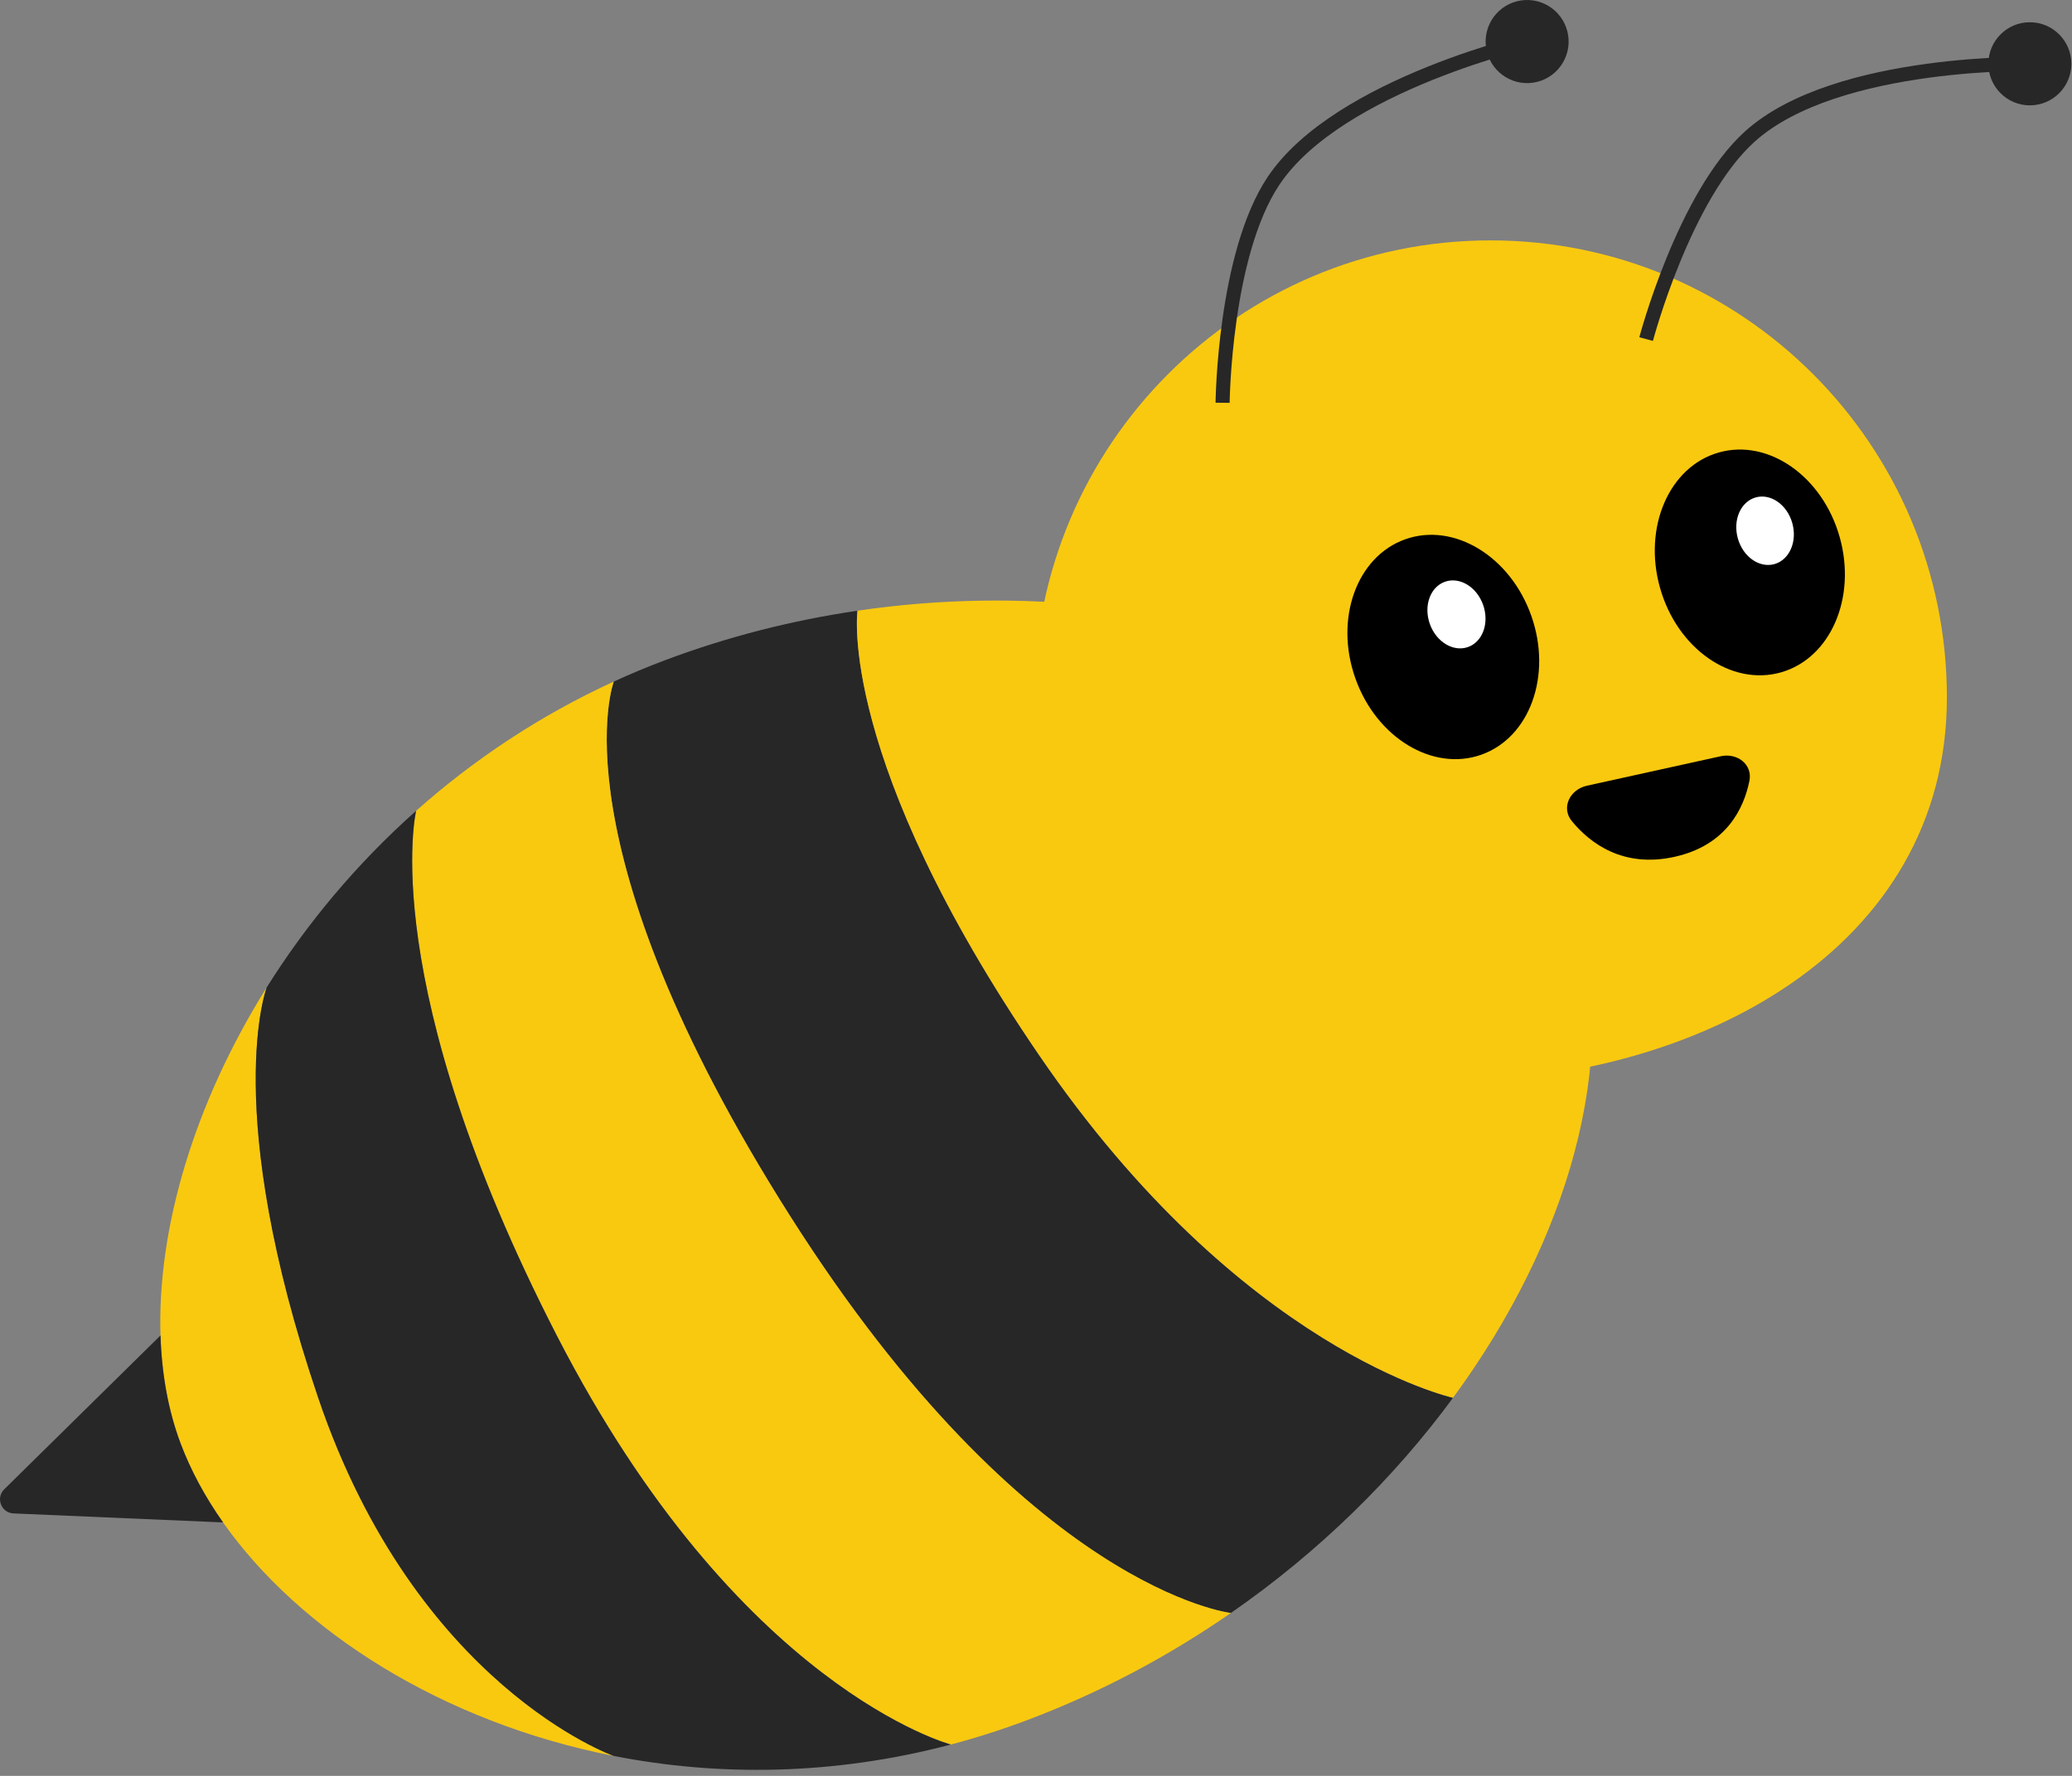
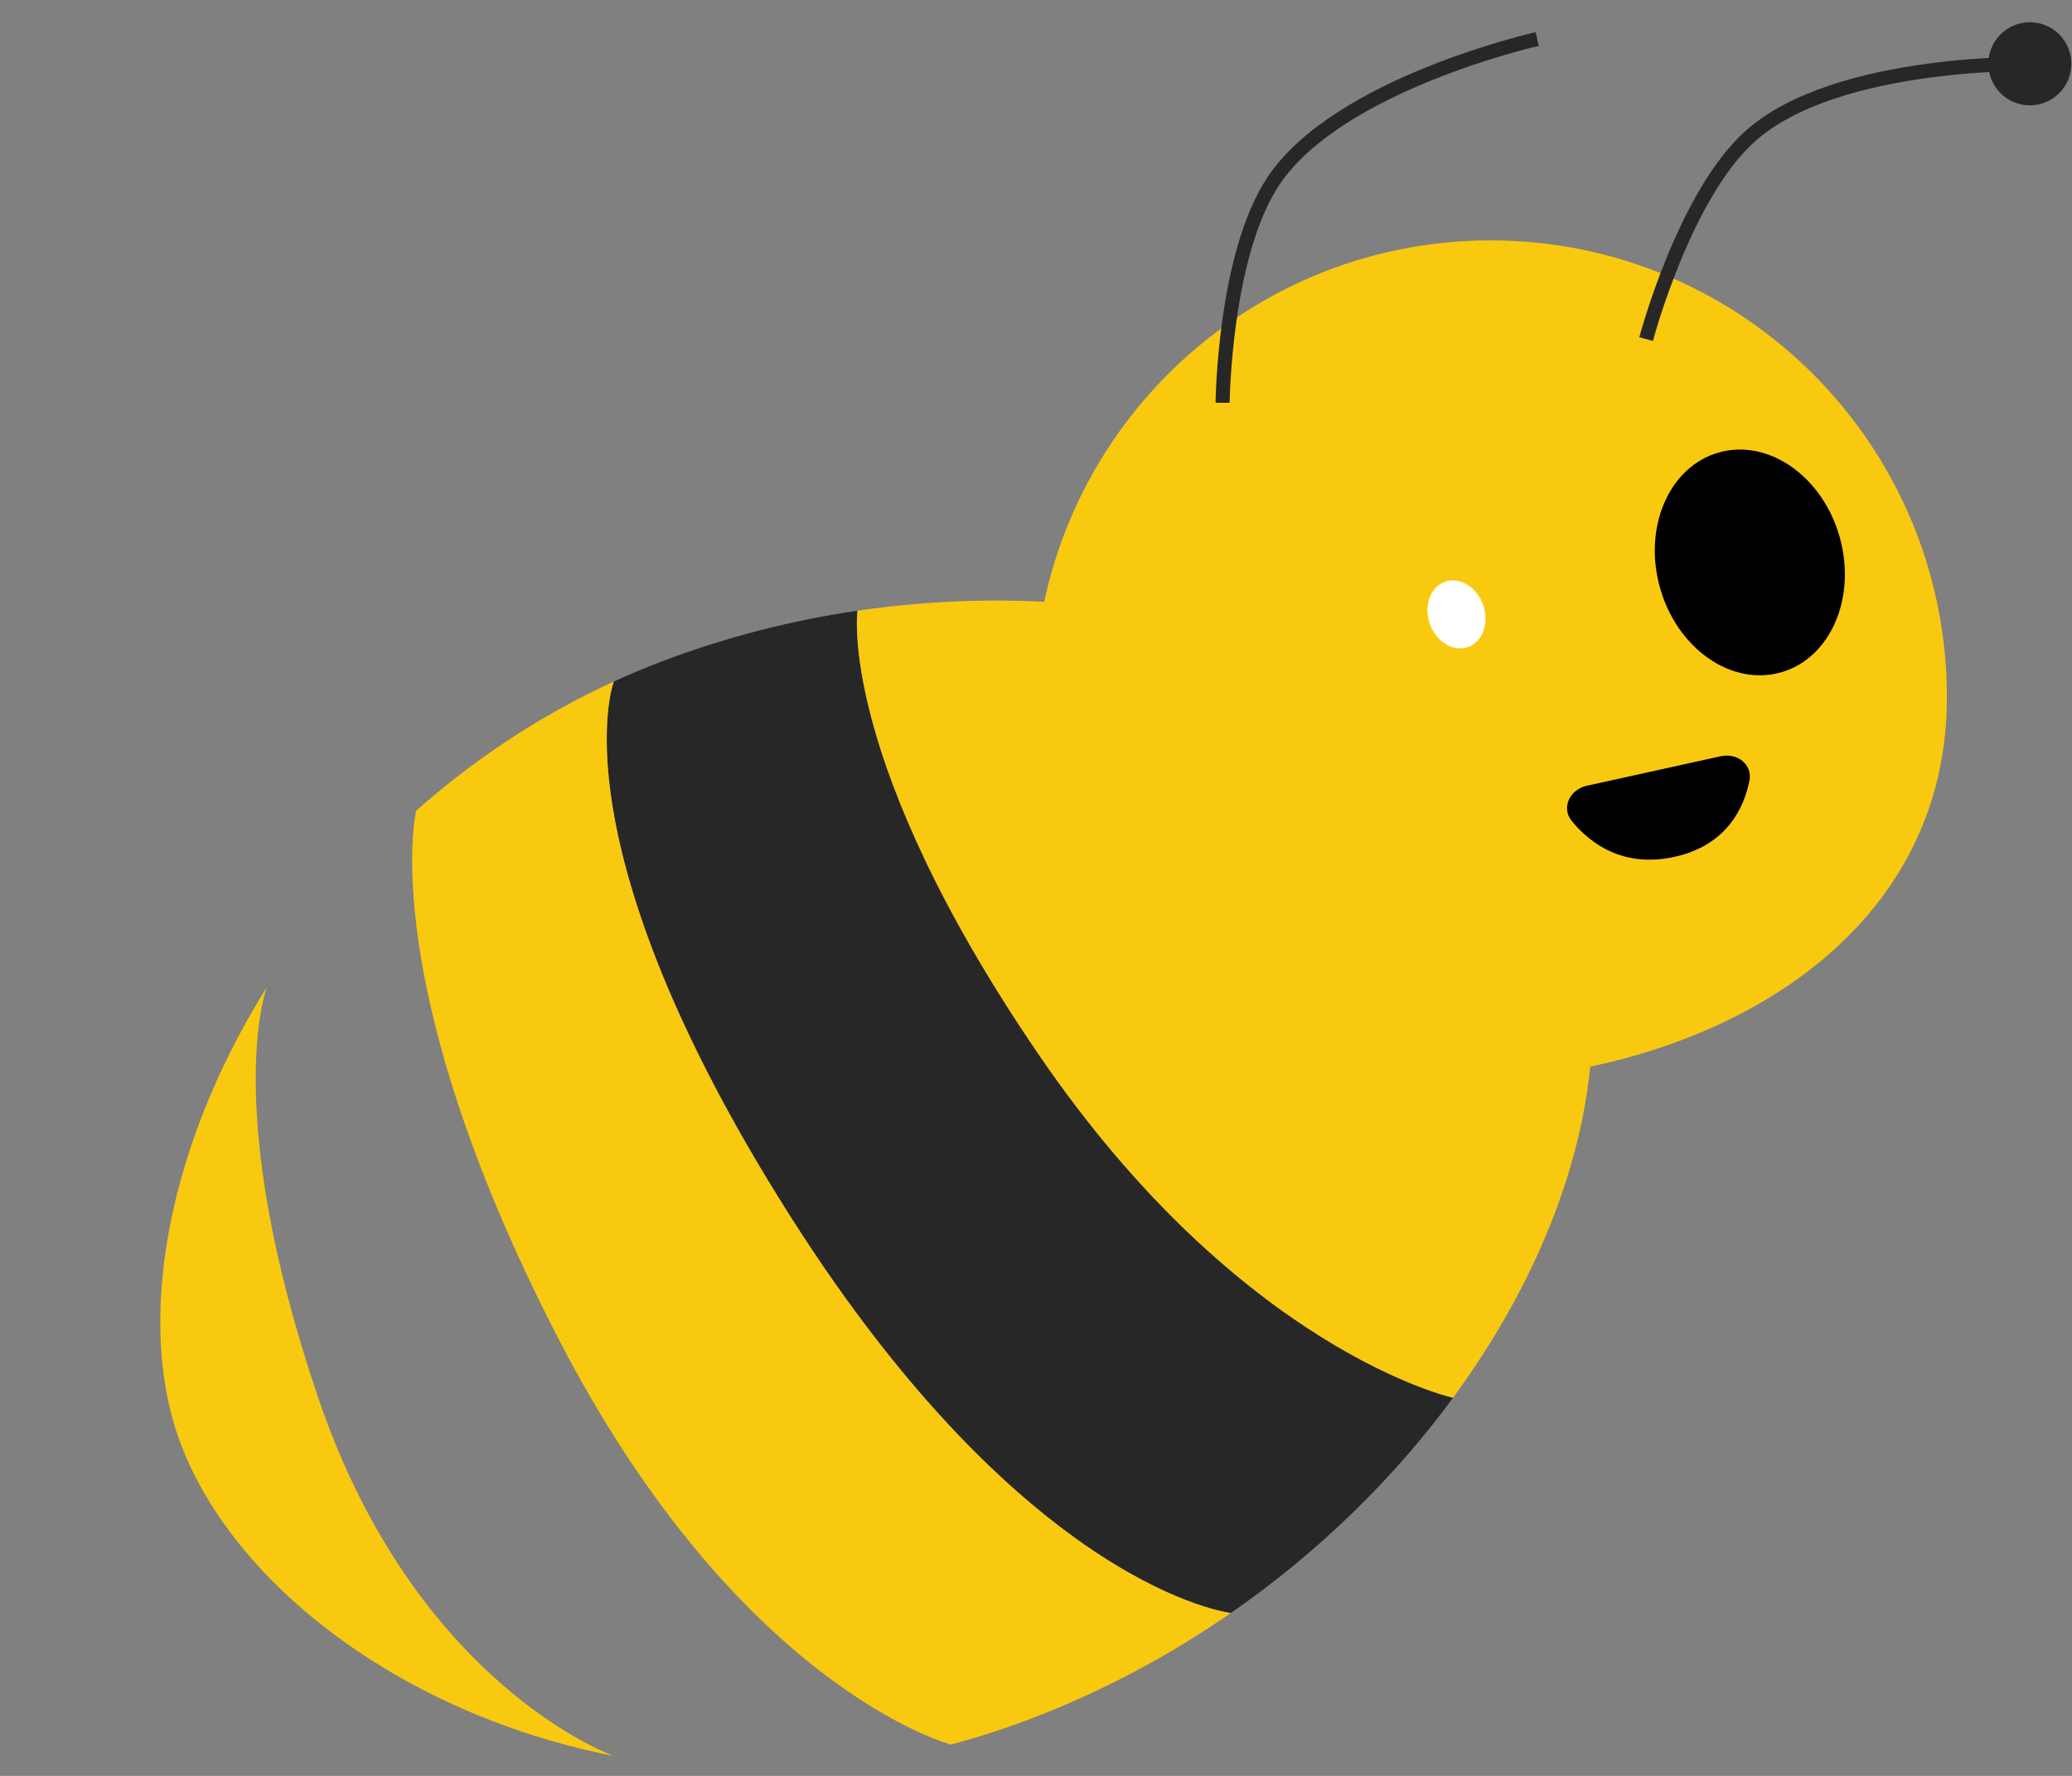
<svg xmlns="http://www.w3.org/2000/svg" width="147" height="126" viewBox="0 0 147 126" fill="none">
  <rect x="0" y="0" width="147" height="126" fill="#808080" stroke="none" />
  <path d="M73.374 49.487C73.374 67.397 84.558 76.757 102.438 76.757C120.318 76.757 138.124 67.397 138.124 49.487C138.124 31.576 123.629 17.056 105.749 17.056C87.869 17.056 73.374 31.576 73.374 49.487Z" fill="#F9C910" />
  <path d="M73.713 74.849C88.06 95.855 103.088 99.172 103.088 99.172C98.932 104.832 93.595 110.097 87.325 114.444C87.325 114.444 72.895 112.807 56.053 86.273C39.212 59.74 43.545 48.358 43.545 48.358C44.715 47.821 45.914 47.32 47.143 46.857C51.629 45.166 56.239 44.005 60.836 43.33C60.836 43.33 59.365 53.843 73.713 74.849Z" fill="#272727" />
  <path fill-rule="evenodd" clip-rule="evenodd" d="M12.81 102.405C13.528 104.316 14.544 106.199 15.824 108.017C21.23 115.694 31.34 122.19 43.545 124.586C43.545 124.586 29.521 119.641 22.575 99.172C15.63 78.703 18.922 70.058 18.922 70.058C13.751 78.317 11.148 87.208 11.387 94.75C11.474 97.516 11.944 100.1 12.81 102.405ZM29.521 57.529C33.568 53.931 38.255 50.784 43.545 48.358C43.545 48.358 39.212 59.74 56.053 86.273C72.895 112.807 87.325 114.444 87.325 114.444C82.942 117.482 78.104 120.072 72.895 122.036C71.078 122.721 69.264 123.299 67.458 123.776C67.458 123.776 52.375 119.809 39.498 94.75C26.622 69.69 29.521 57.529 29.521 57.529ZM111.975 65.023C114.897 75.267 111.297 87.991 103.088 99.172C103.088 99.172 88.06 95.855 73.713 74.849C59.365 53.843 60.836 43.33 60.836 43.33C84.301 39.883 107.429 49.09 111.975 65.023Z" fill="#F9C910" />
-   <path d="M39.498 94.75C52.375 119.809 67.458 123.776 67.458 123.776C59.105 125.984 50.941 126.037 43.545 124.586C43.545 124.586 29.521 119.641 22.575 99.172C15.63 78.703 18.922 70.058 18.922 70.058C21.718 65.592 25.266 61.311 29.521 57.529C29.521 57.529 26.622 69.69 39.498 94.75Z" fill="#272727" />
-   <path d="M12.81 102.405C13.528 104.316 14.544 106.199 15.824 108.017L0.958 107.378C0.085 107.341 -0.322 106.279 0.301 105.666L11.387 94.75C11.474 97.516 11.944 100.1 12.81 102.405Z" fill="#272727" />
  <path d="M117.773 41.712C118.99 46.02 122.83 48.704 126.349 47.706C129.868 46.708 131.734 42.406 130.516 38.098C129.299 33.79 125.459 31.106 121.94 32.104C118.421 33.102 116.555 37.404 117.773 41.712Z" fill="black" />
-   <path d="M96.153 48.117C97.642 52.338 101.645 54.769 105.093 53.547C108.541 52.325 110.13 47.913 108.64 43.691C107.151 39.47 103.148 37.039 99.7 38.261C96.251 39.483 94.663 43.895 96.153 48.117Z" fill="black" />
-   <path d="M123.294 38.205C123.663 39.511 124.826 40.324 125.893 40.021C126.959 39.719 127.524 38.415 127.155 37.11C126.786 35.804 125.623 34.991 124.556 35.293C123.49 35.596 122.925 36.899 123.294 38.205Z" fill="white" />
  <path d="M101.438 44.262C101.89 45.541 103.103 46.278 104.148 45.908C105.193 45.538 105.674 44.2 105.223 42.921C104.772 41.642 103.559 40.905 102.514 41.275C101.468 41.646 100.987 42.983 101.438 44.262Z" fill="white" />
  <path d="M112.586 55.747L122.076 53.656C123.245 53.398 124.351 54.234 124.113 55.407C123.72 57.35 122.492 59.979 118.789 60.795C115.144 61.598 112.812 59.828 111.524 58.27C110.732 57.312 111.372 56.014 112.586 55.747Z" fill="black" />
  <path d="M141.067 4.527C141.067 6.155 142.385 7.475 144.01 7.475C145.636 7.475 146.954 6.155 146.954 4.527C146.954 2.898 145.636 1.578 144.01 1.578C142.385 1.578 141.067 2.898 141.067 4.527Z" fill="#272727" />
-   <path d="M105.49 3.673C105.889 5.251 107.49 6.207 109.066 5.807C110.642 5.407 111.596 3.804 111.197 2.225C110.798 0.647 109.197 -0.309 107.621 0.091C106.045 0.491 105.091 2.094 105.49 3.673Z" fill="#272727" />
  <path fill-rule="evenodd" clip-rule="evenodd" d="M144.732 5.026L144.746 4.527C144.76 4.027 144.76 4.027 144.76 4.027L144.756 4.027L144.748 4.026L144.715 4.026C144.687 4.025 144.645 4.024 144.59 4.023C144.48 4.022 144.32 4.02 144.114 4.02C143.702 4.02 143.108 4.026 142.377 4.051C140.915 4.101 138.9 4.226 136.689 4.526C132.3 5.123 127.013 6.426 123.809 9.315C121.38 11.505 119.506 15.191 118.247 18.265C117.614 19.814 117.128 21.227 116.801 22.254C116.638 22.768 116.513 23.186 116.43 23.476C116.388 23.62 116.356 23.733 116.335 23.811L116.311 23.899L116.305 23.922L116.303 23.928L116.303 23.93C116.303 23.93 116.303 23.931 116.786 24.058L117.27 24.186L117.271 24.18L117.277 24.159L117.299 24.076C117.32 24.003 117.35 23.893 117.391 23.752C117.472 23.471 117.594 23.062 117.754 22.558C118.075 21.549 118.552 20.162 119.173 18.644C120.424 15.588 122.228 12.087 124.479 10.057C127.439 7.388 132.453 6.111 136.824 5.517C138.993 5.223 140.973 5.1 142.411 5.051C143.129 5.026 143.712 5.02 144.114 5.02C144.314 5.02 144.47 5.022 144.575 5.023C144.628 5.024 144.667 5.025 144.694 5.025L144.723 5.026L144.73 5.026L144.732 5.026Z" fill="#272727" />
  <path fill-rule="evenodd" clip-rule="evenodd" d="M109.166 3.256L109.057 2.768C108.948 2.28 108.947 2.28 108.947 2.28L108.944 2.281L108.936 2.283L108.904 2.29C108.876 2.296 108.835 2.306 108.782 2.319C108.675 2.344 108.519 2.382 108.32 2.433C107.92 2.534 107.346 2.686 106.643 2.89C105.238 3.298 103.316 3.914 101.246 4.749C97.137 6.406 92.331 8.97 89.934 12.558C88.116 15.279 87.202 19.312 86.736 22.603C86.501 24.259 86.377 25.749 86.311 26.825C86.279 27.363 86.261 27.799 86.251 28.1C86.246 28.251 86.243 28.368 86.241 28.448L86.239 28.54L86.239 28.564L86.239 28.57L86.239 28.572C86.239 28.572 86.239 28.573 86.739 28.578L87.239 28.582L87.239 28.581L87.239 28.576L87.239 28.555L87.241 28.469C87.242 28.392 87.245 28.279 87.25 28.132C87.26 27.839 87.277 27.413 87.309 26.885C87.374 25.829 87.496 24.366 87.726 22.742C88.189 19.472 89.081 15.634 90.765 13.113C92.98 9.798 97.528 7.327 101.619 5.677C103.65 4.858 105.539 4.252 106.921 3.85C107.612 3.65 108.175 3.501 108.565 3.402C108.759 3.353 108.911 3.316 109.013 3.292C109.064 3.28 109.103 3.27 109.128 3.264L109.157 3.258L109.164 3.256L109.166 3.256Z" fill="#272727" />
</svg>